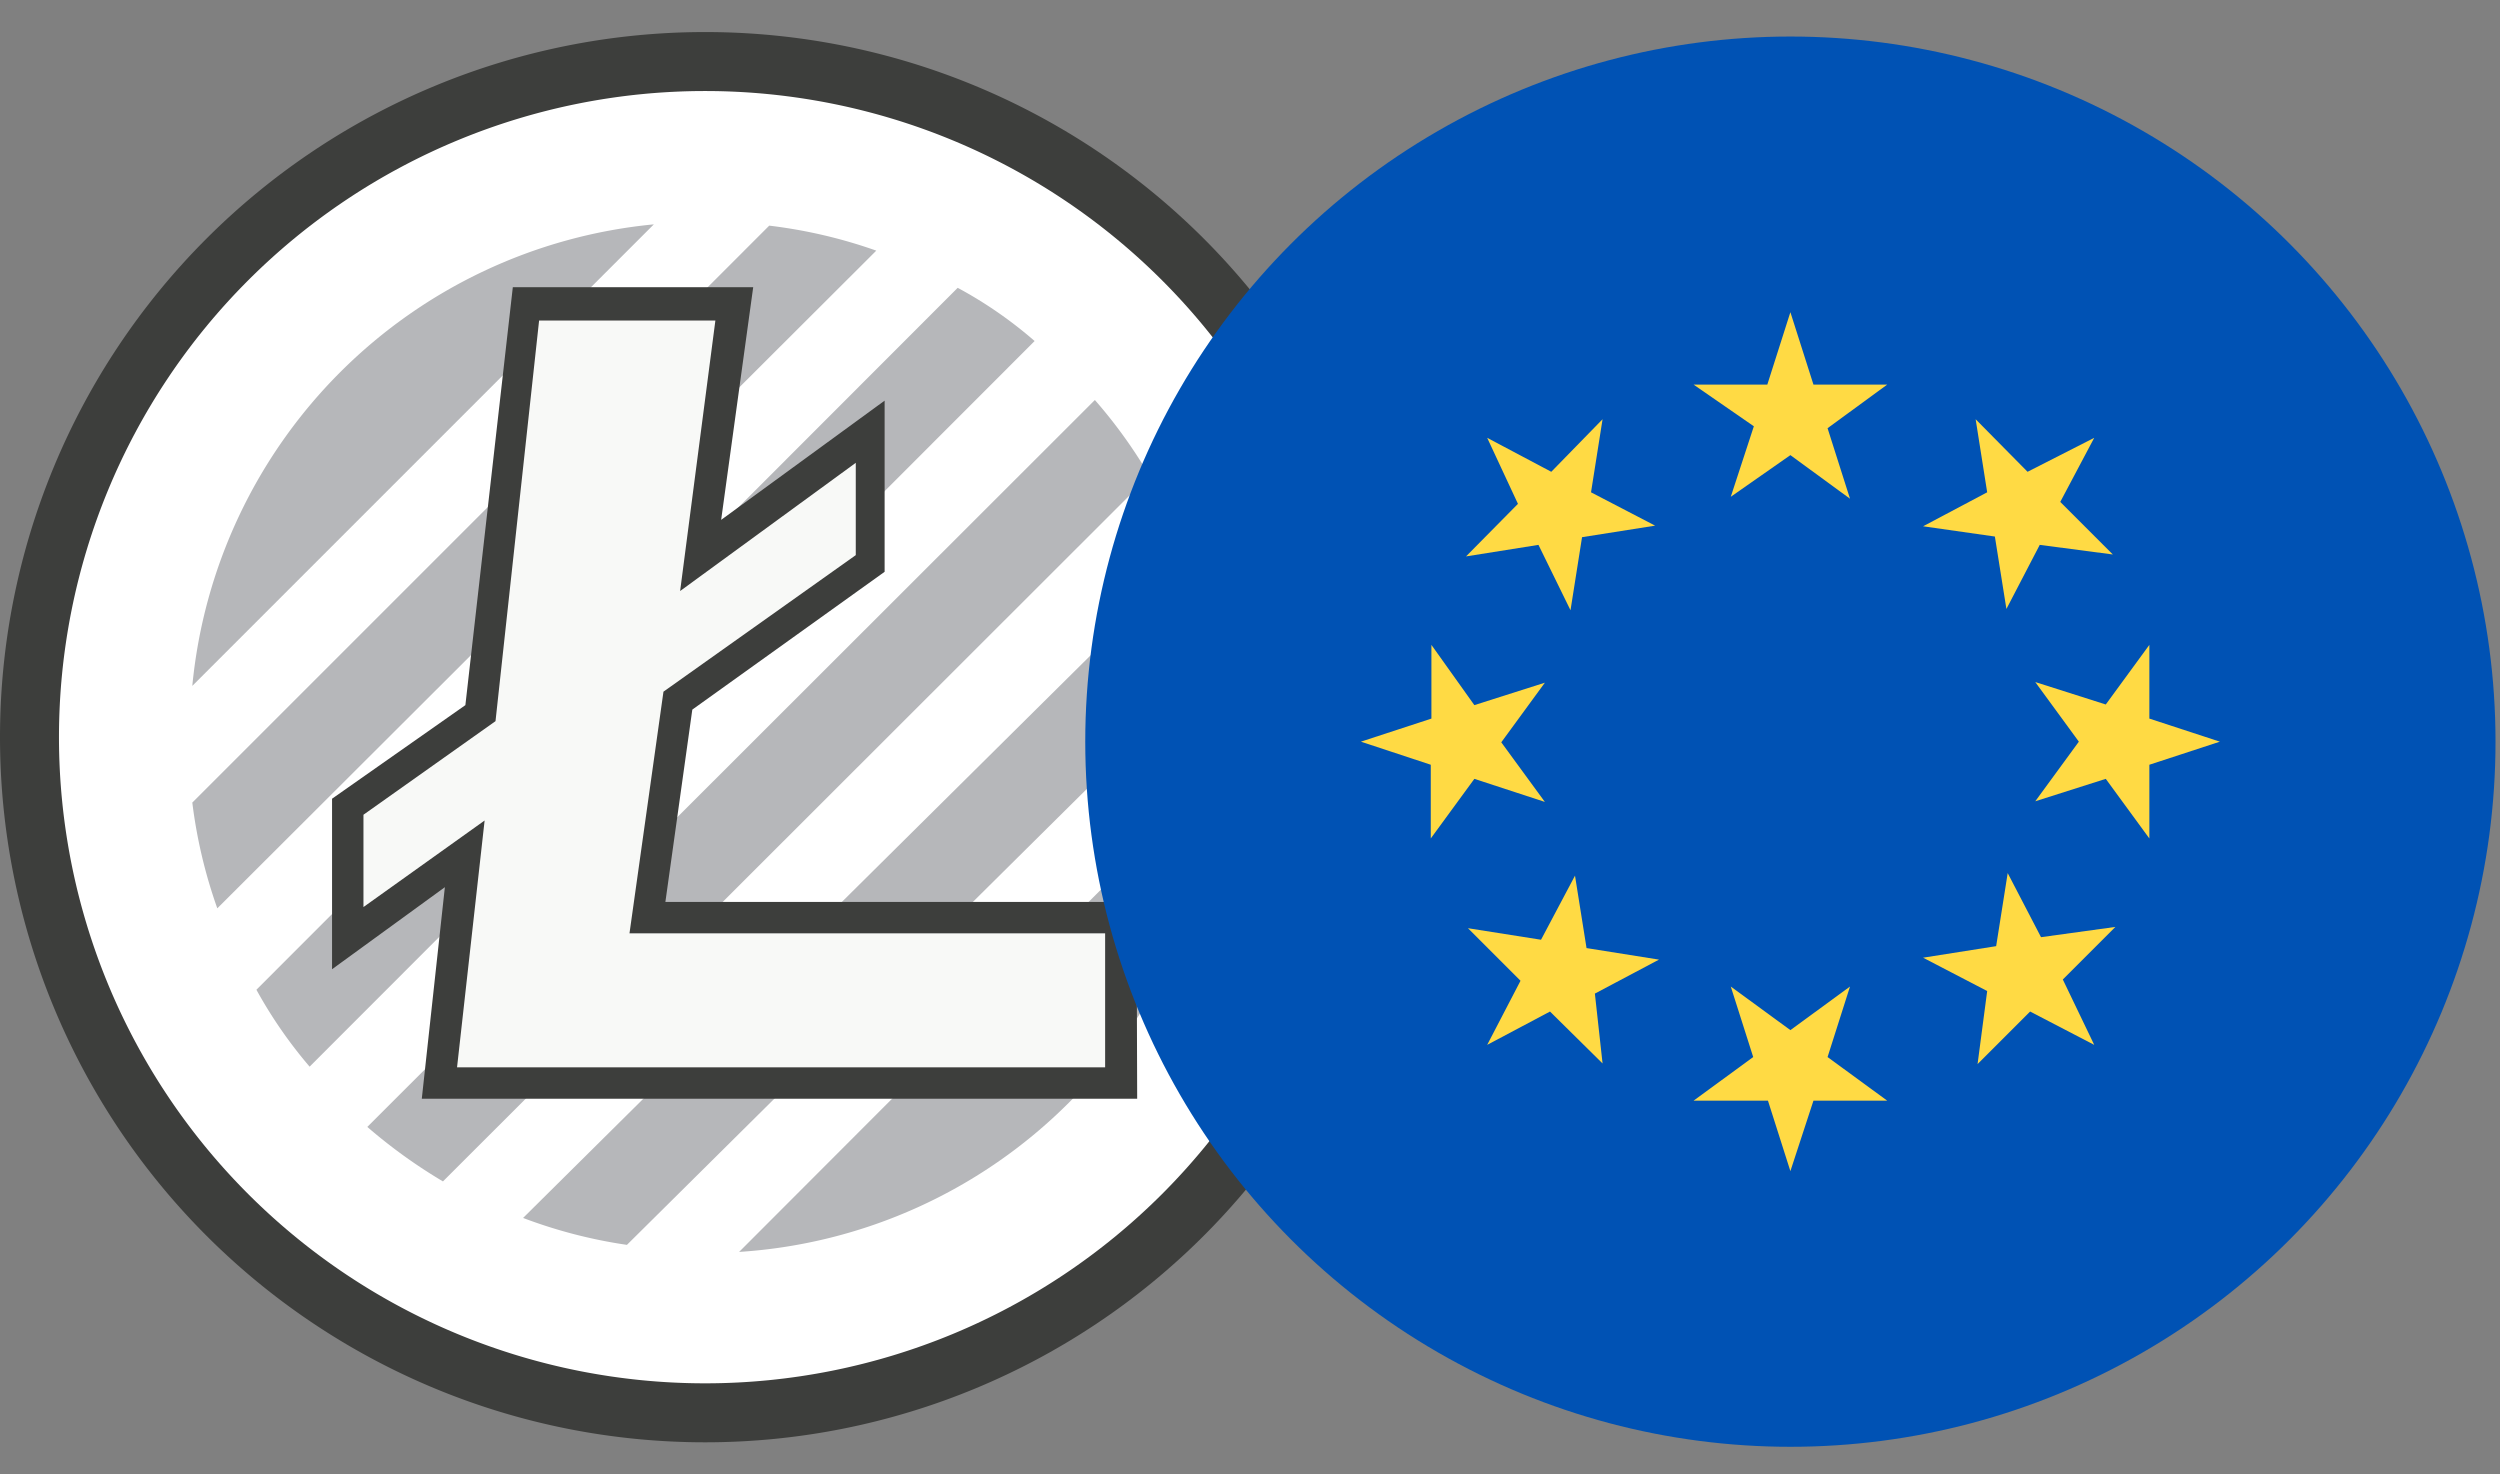
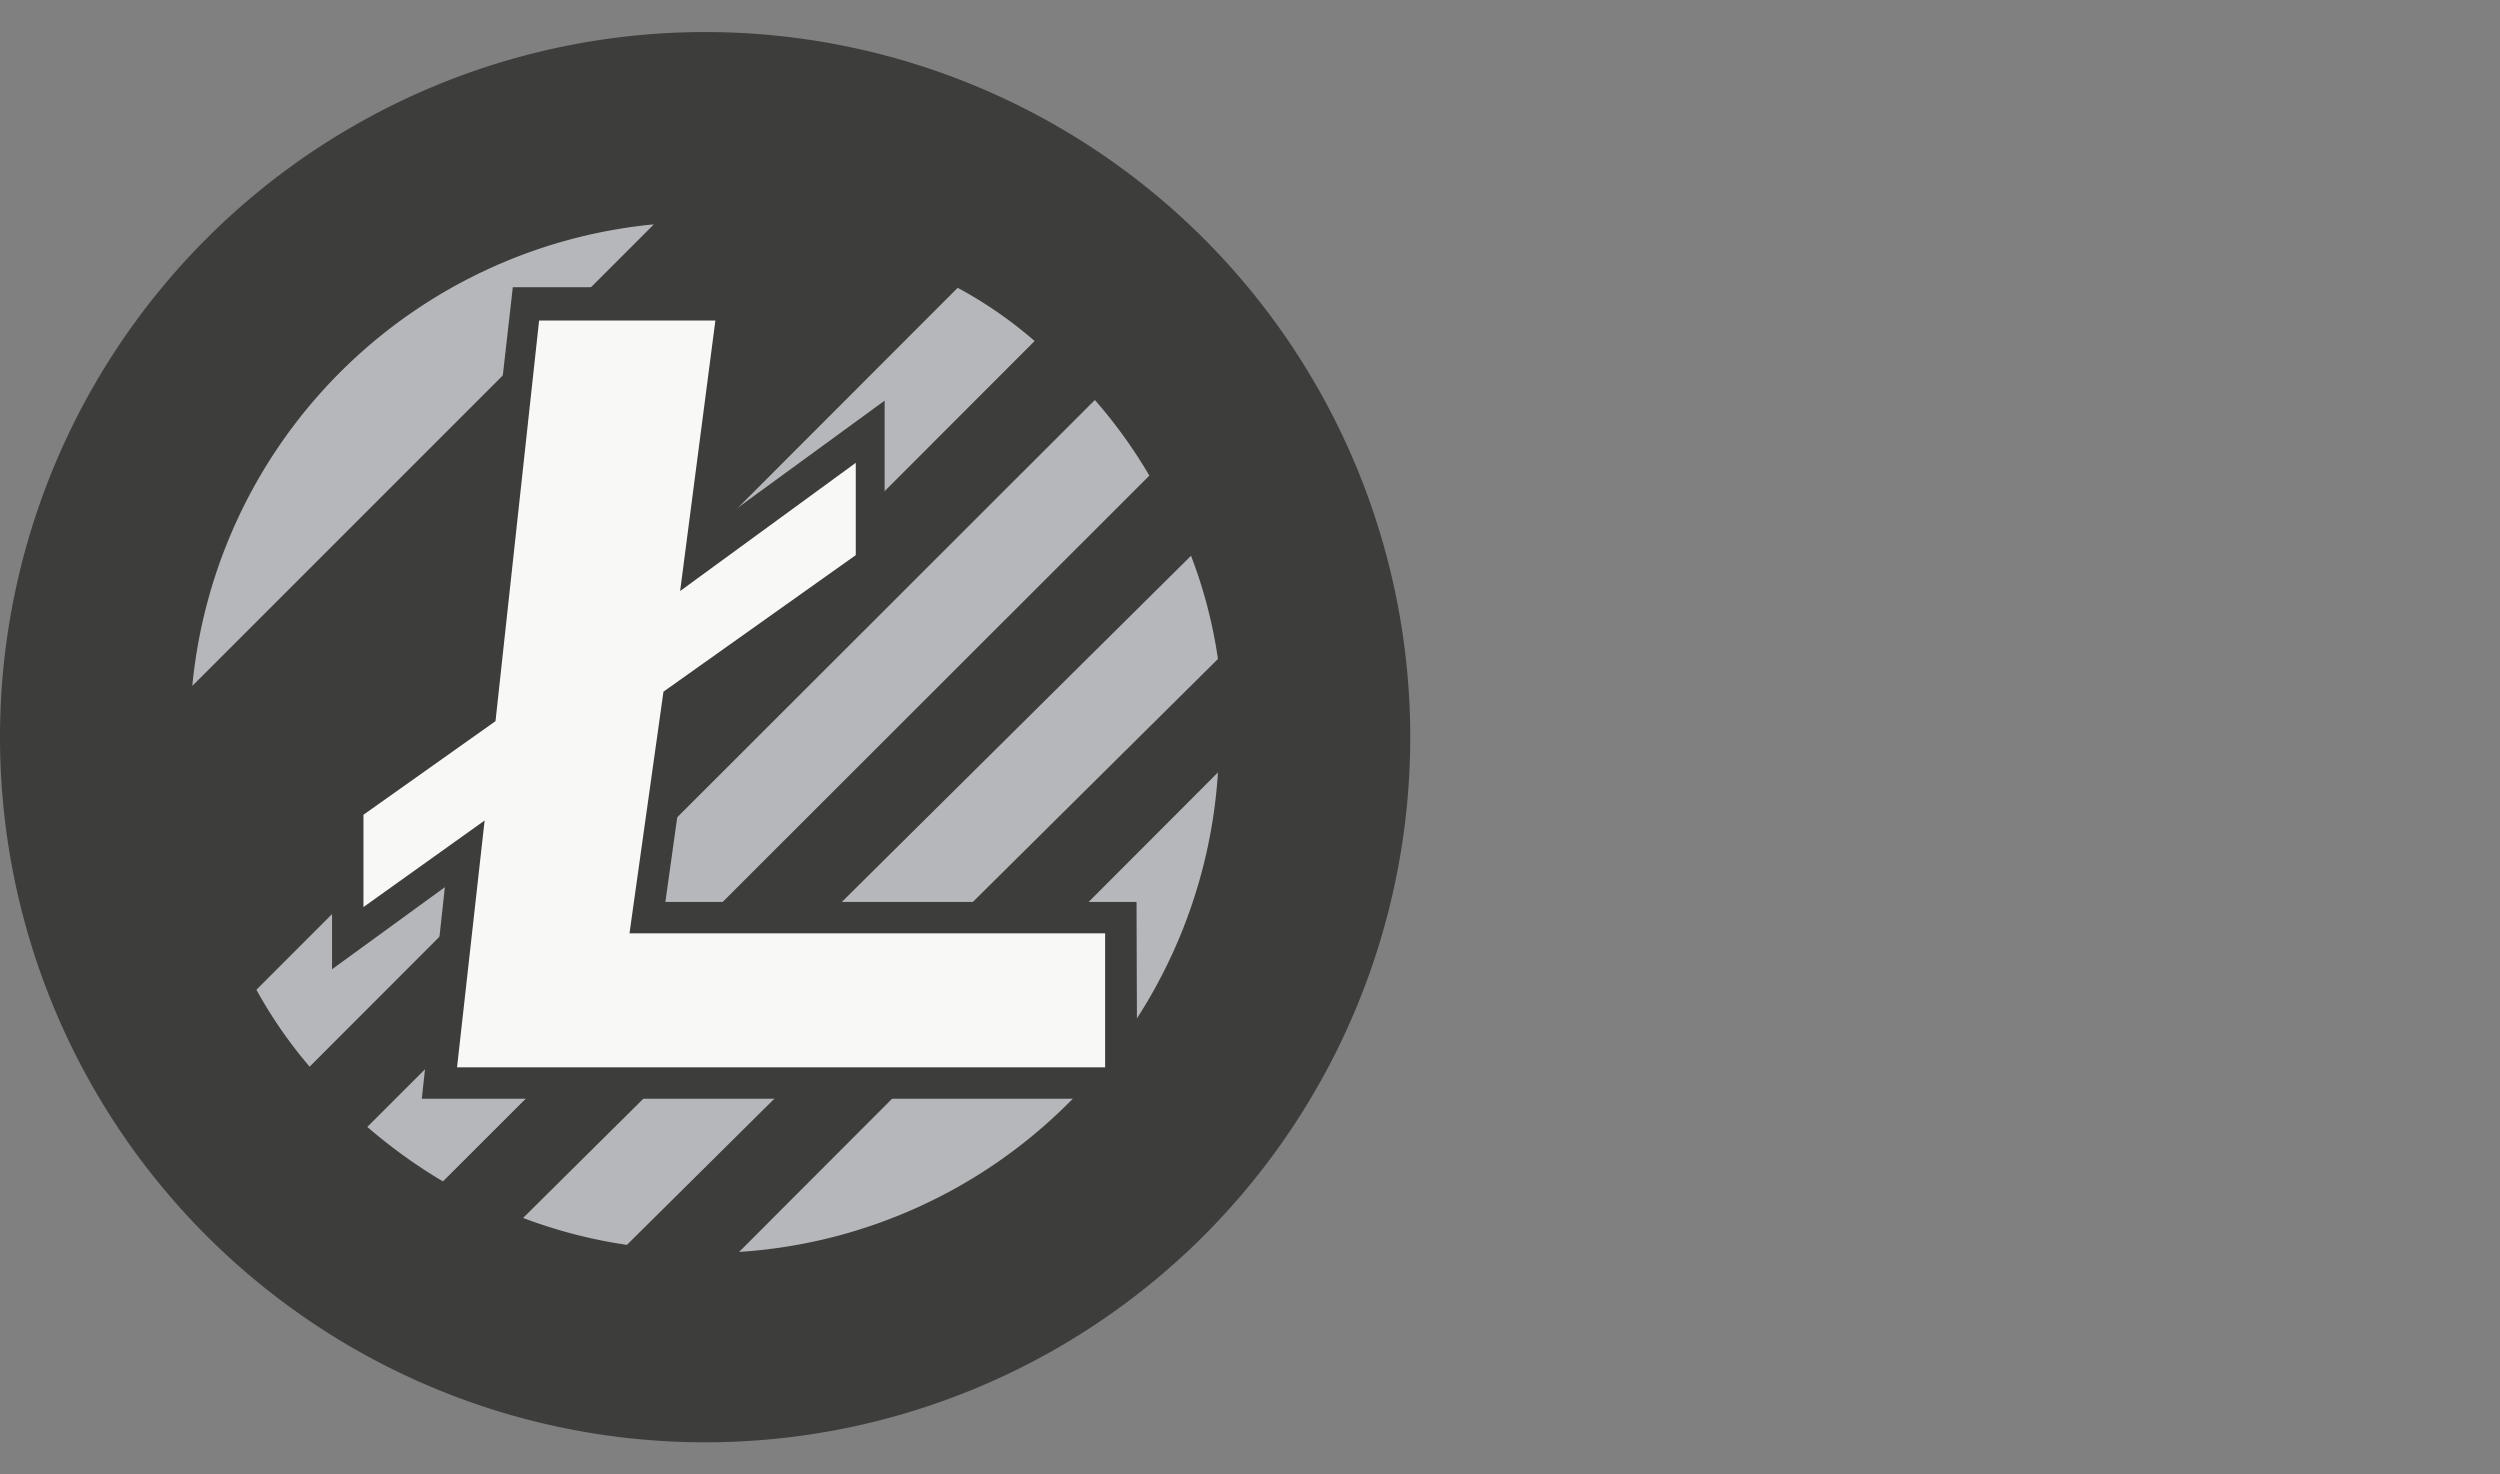
<svg xmlns="http://www.w3.org/2000/svg" id="Layer_1" data-name="Layer 1" viewBox="0 0 39 23">
  <rect x="0" y="0" width="39" height="23" fill="#808080" stroke="none" />
  <defs>
    <style>.cls-1{fill:none;}.cls-2{clip-path:url(#clip-path);}.cls-3{fill:#3d3e3c;}.cls-3,.cls-4,.cls-5,.cls-6{fill-rule:evenodd;}.cls-4{fill:#fff;}.cls-5{fill:#b6b7ba;}.cls-6{fill:#f8f9f7;}.cls-7{clip-path:url(#clip-path-2);}.cls-8{fill:#0052b4;}.cls-9{fill:#ffda44;}</style>
    <clipPath id="clip-path">
      <rect class="cls-1" width="22" height="23" />
    </clipPath>
    <clipPath id="clip-path-2">
-       <rect class="cls-1" x="16.93" y="0.07" width="22" height="23" />
-     </clipPath>
+       </clipPath>
  </defs>
  <g id="audcad">
    <g class="cls-2">
      <path class="cls-3" d="M11,.5a11,11,0,1,0,11,11A11,11,0,0,0,11,.5" />
-       <path class="cls-4" d="M11,1.42A10.08,10.08,0,1,1,.92,11.5,10.08,10.08,0,0,1,11,1.42" />
      <path class="cls-5" d="M17.93,7.42a7.69,7.69,0,0,0-.85-1.18L5.73,17.58a8.21,8.21,0,0,0,1.18.85Z" />
      <path class="cls-5" d="M16.14,5.32a6.58,6.58,0,0,0-1.2-.83L4,15.44a7.12,7.12,0,0,0,.83,1.2Z" />
-       <path class="cls-5" d="M13.67,3.91A7.77,7.77,0,0,0,12,3.52l-9,9a7.77,7.77,0,0,0,.39,1.65Z" />
      <path class="cls-5" d="M10.2,3.5A8,8,0,0,0,3,10.7Z" />
      <path class="cls-5" d="M19,10.28a7.48,7.48,0,0,0-.42-1.61L8.16,19a7.73,7.73,0,0,0,1.62.42Z" />
      <path class="cls-5" d="M19,12.05l-7.47,7.48A8,8,0,0,0,19,12.05" />
      <path class="cls-6" d="M10.11,14.32l.47-3.39,3-2.14V6.73L10.89,8.64l.55-3.91H8.19l-.7,6.36L5.42,12.58v2.06l1.83-1.32L6.86,16.9H17.49V14.32Z" />
      <path class="cls-3" d="M7.13,16.65H17.24V14.56H9.82l.53-3.77,3-2.13V7.22l-2.74,2L11.16,5H8.41l-.68,6.25L5.67,12.71v1.44L7.56,12.8Zm10.61.49H6.58l.36-3.3L5.18,15.12V12.46L7.26,11,8,4.48h3.75l-.5,3.63L13.8,6.25V8.92l-3,2.15-.42,3h7.35Z" />
    </g>
  </g>
  <g class="cls-7">
    <g id="Mask_Group_23" data-name="Mask Group 23">
      <g id="eur">
        <circle id="Ellipse_450" data-name="Ellipse 450" class="cls-8" cx="27.93" cy="11.57" r="11" />
        <g id="Group_20952" data-name="Group 20952">
          <path id="Path_36379" data-name="Path 36379" class="cls-9" d="M27.93,4.87,28.29,6h1.15l-.93.68.35,1.1-.93-.68L27,7.75l.36-1.1L26.42,6h1.15Z" />
          <path id="Path_36380" data-name="Path 36380" class="cls-9" d="M23.2,6.83l1,.53L25,6.54l-.18,1.14,1,.52-1.14.18-.18,1.14L24,8.5l-1.13.18.81-.82Z" />
          <path id="Path_36381" data-name="Path 36381" class="cls-9" d="M21.23,11.57l1.1-.36V10.06L23,11l1.1-.35-.68.93.68.93L23,12.15l-.68.93V11.93Z" />
-           <path id="Path_36382" data-name="Path 36382" class="cls-9" d="M23.2,16.3l.52-1-.82-.82,1.14.18.53-1,.18,1.13,1.13.18-1,.53L25,16.59l-.82-.81Z" />
          <path id="Path_36383" data-name="Path 36383" class="cls-9" d="M27.93,18.27l-.35-1.1H26.42l.93-.68L27,15.39l.93.68.93-.68-.35,1.1.93.68H28.29Z" />
          <path id="Path_36384" data-name="Path 36384" class="cls-9" d="M32.67,16.3l-1-.52-.82.82L31,15.46l-1-.52,1.14-.18.18-1.14.52,1L33,14.46l-.82.82Z" />
-           <path id="Path_36385" data-name="Path 36385" class="cls-9" d="M34.63,11.57l-1.1.36v1.15l-.68-.93-1.1.35.68-.93-.68-.93,1.1.35.68-.93v1.15Z" />
-           <path id="Path_36386" data-name="Path 36386" class="cls-9" d="M32.67,6.83l-.53,1,.82.82L31.82,8.5l-.52,1-.18-1.13L30,8.21l1-.53-.18-1.14.81.82Z" />
+           <path id="Path_36386" data-name="Path 36386" class="cls-9" d="M32.67,6.83l-.53,1,.82.82L31.82,8.5L30,8.21l1-.53-.18-1.14.81.82Z" />
        </g>
      </g>
    </g>
  </g>
</svg>